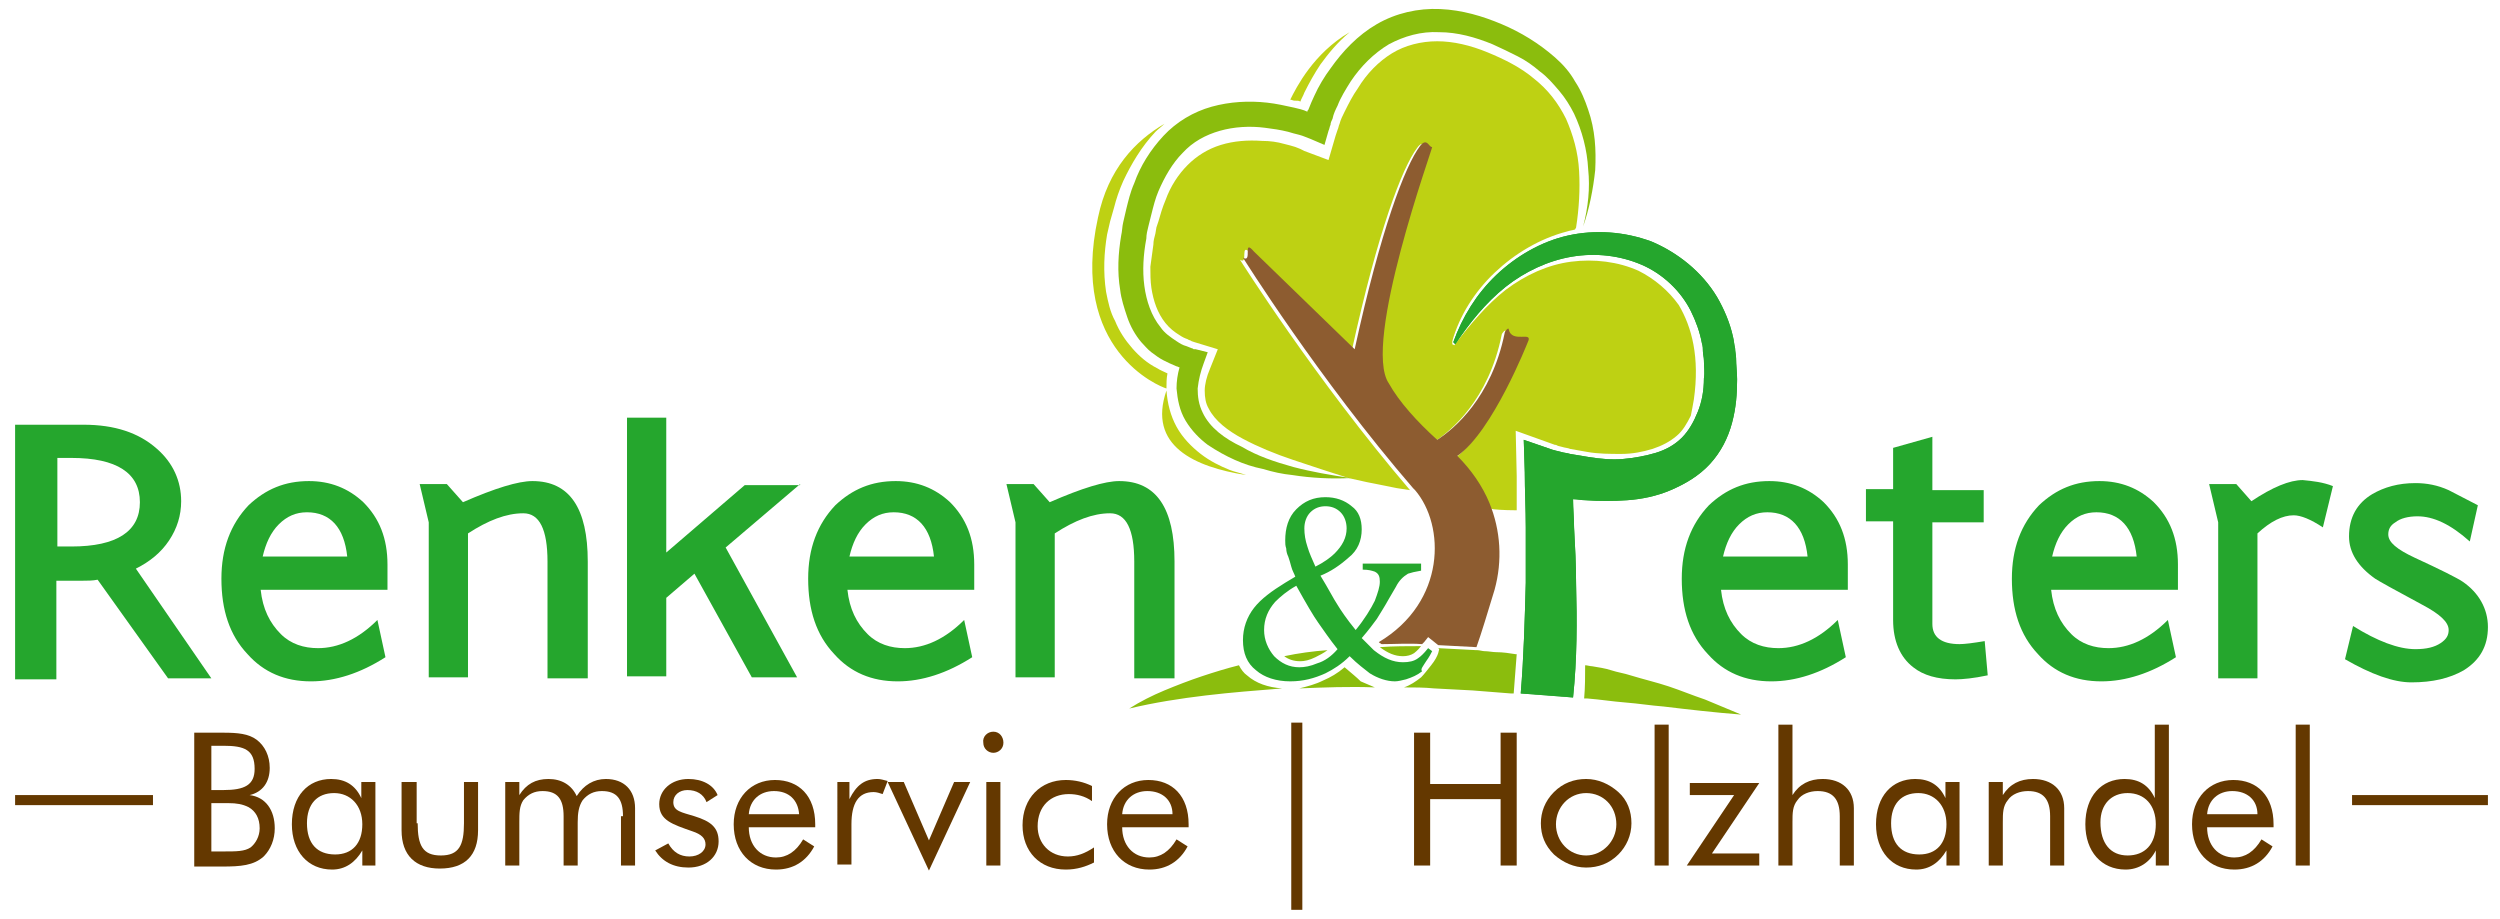
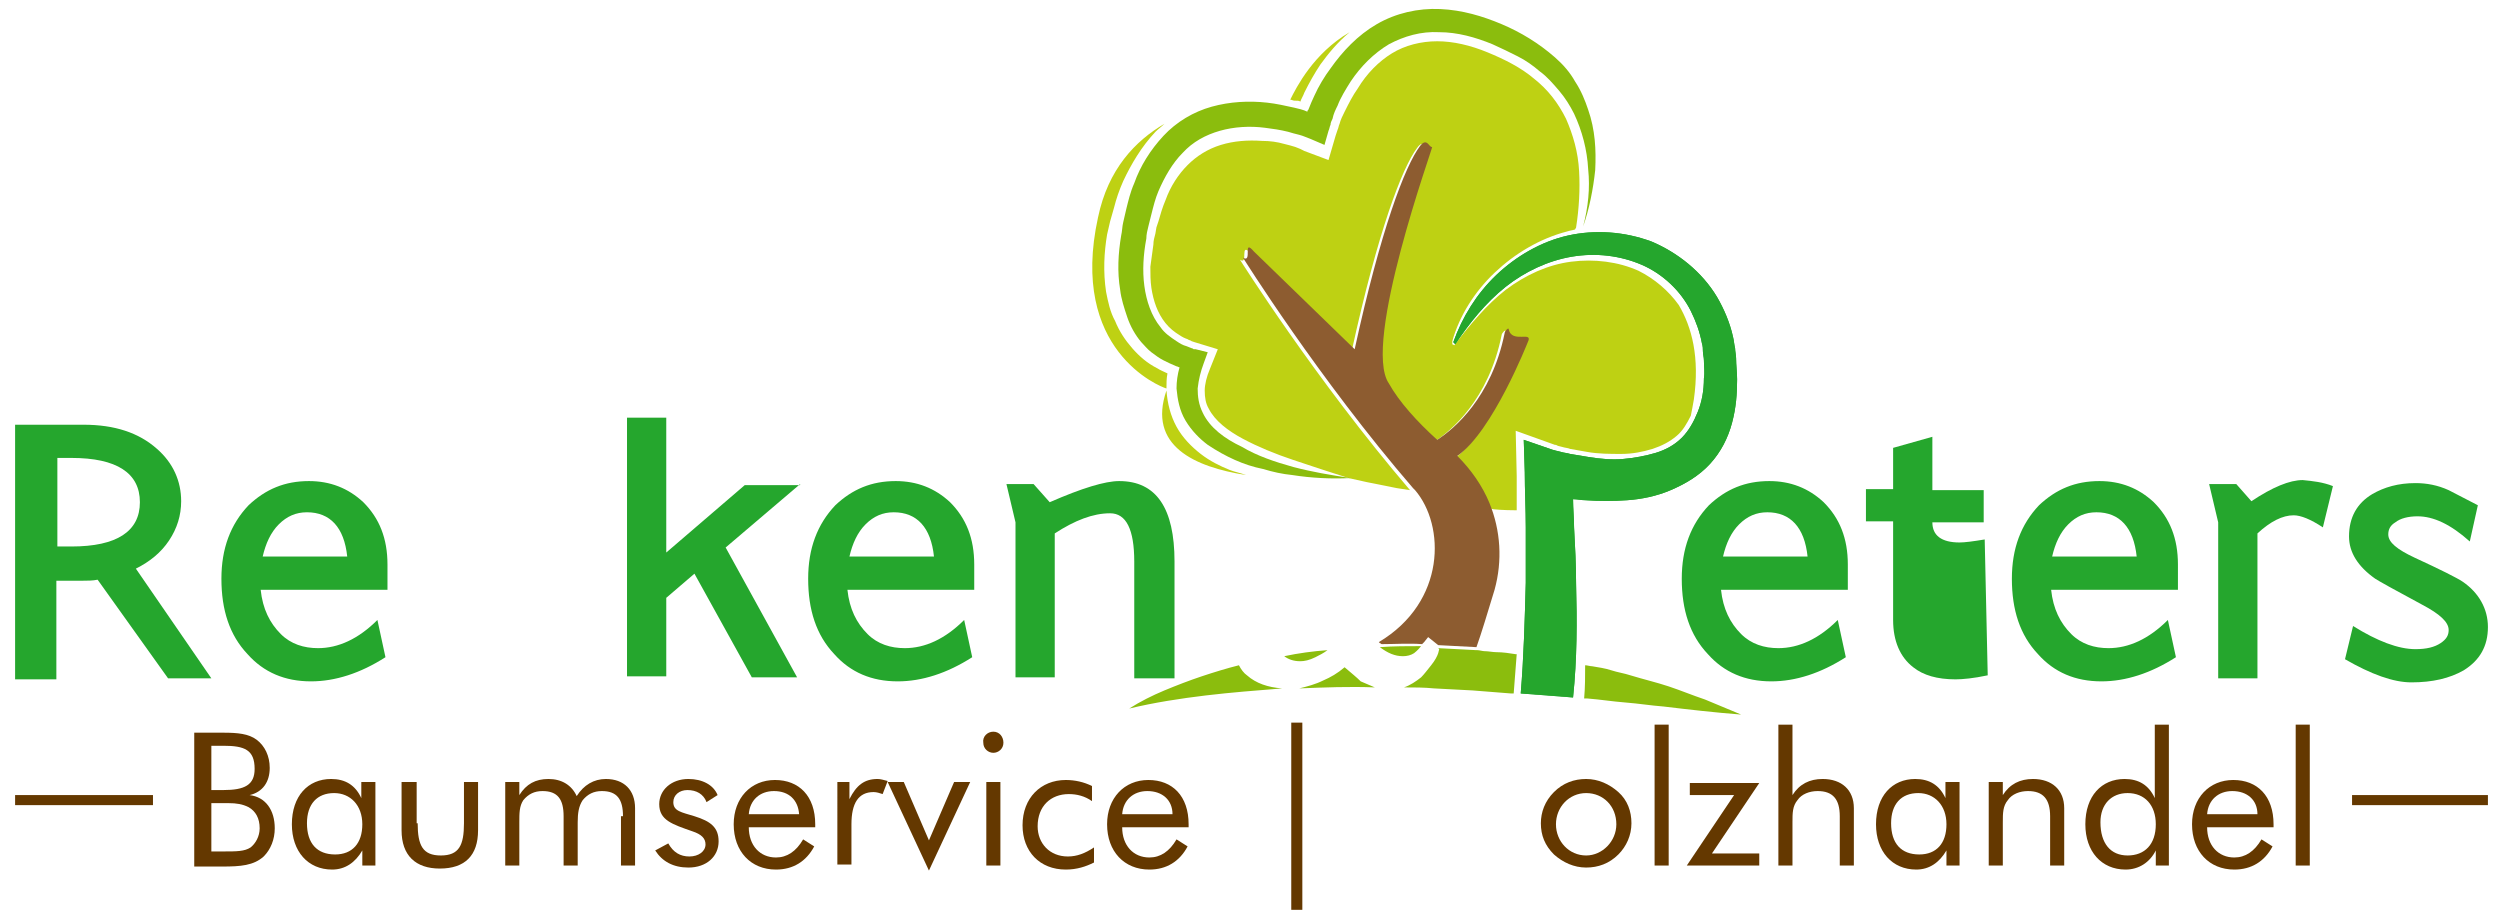
<svg xmlns="http://www.w3.org/2000/svg" version="1.1" id="Ebene_1" x="0px" y="0px" viewBox="0 0 248.4 91.3" style="enable-background:new 0 0 248.4 91.3;" xml:space="preserve">
  <style type="text/css">
	.st0{fill:none;}
	.st1{fill:#643800;}
	.st2{fill:#BED113;}
	.st3{fill:#8D5C30;}
	.st4{fill:#8BBD0D;}
	.st5{fill:#25A62D;}
</style>
  <path class="st0" d="M434.7,77.5c-0.9-0.1-1.9-0.1-2.8-0.1v1.4c0.9,0,1.9-0.2,2.7-0.6C434.7,78,434.7,77.8,434.7,77.5L434.7,77.5z" />
  <g>
    <path class="st1" d="M1.5,79h13.7V80H1.5V79z M233.7,79V80h13.5V79H233.7z" />
    <path class="st0" d="M128.9,58.3c-0.9,0.5-1.6,1.1-2.1,1.6c-0.7,0.8-1.1,1.8-1.1,2.8c0,1,0.3,1.8,1,2.6c0.6,0.7,1.5,1.1,2.5,1.1   c0.5,0,1.1-0.1,1.8-0.4c0.7-0.3,1.4-0.7,2-1.3c-0.8-1-1.5-1.9-1.9-2.6C130.6,61.3,129.8,60,128.9,58.3z M130.7,65.3L130.7,65.3   c-0.6,0.2-1.1,0.4-1.5,0.4c-0.6,0-1.1-0.2-1.6-0.5c1.4-0.2,2.9-0.4,4.3-0.6C131.5,64.9,131.1,65.1,130.7,65.3z" />
    <path class="st0" d="M130.7,56.3c0.9-0.5,1.5-0.9,1.9-1.3c0.8-0.7,1.2-1.6,1.2-2.5c0-0.7-0.2-1.2-0.6-1.6c-0.4-0.4-0.9-0.6-1.5-0.6   c-0.7,0-1.2,0.2-1.5,0.6c-0.4,0.4-0.5,1-0.5,1.7c0,0.5,0.1,1.1,0.3,1.8C130.1,55,130.4,55.6,130.7,56.3z" />
    <path class="st2" d="M109.1,21.6c1-4.8,3.7-7.6,6.6-9.3c-0.3,0.3-0.6,0.5-0.9,0.8c-1.4,1.5-2.4,3.2-3.2,4.9   c-0.4,0.9-0.7,1.8-0.9,2.6l-0.2,0.7l-0.2,0.7c-0.1,0.4-0.2,0.9-0.3,1.3c-0.3,1.8-0.4,3.7-0.1,5.7c0.2,1,0.4,2,0.9,2.9   c0.4,1,1,1.9,1.7,2.7c0.7,0.8,1.5,1.5,2.5,2c0.3,0.2,0.6,0.3,1,0.5c-0.1,0.5-0.1,1-0.1,1.5C115.2,38.4,106.2,34.8,109.1,21.6z    M144.3,33.9c0.7-2.5,2.2-4.9,4.2-6.8c2-1.9,4.5-3.4,7.2-4.1c0.3-0.1,0.5-0.1,0.8-0.2c0-0.1,0.1-0.1,0.1-0.2   c0.3-1.9,0.4-3.8,0.3-5.6c-0.1-1.9-0.6-3.6-1.3-5.2c-0.8-1.6-1.8-2.9-3.2-4c-1.3-1.1-2.9-1.9-4.6-2.6c-1.7-0.7-3.4-1.1-5-1.1   c-1.6,0-3.2,0.4-4.5,1.2c-1.3,0.8-2.5,2-3.4,3.5c-0.5,0.7-0.9,1.5-1.3,2.3c-0.2,0.4-0.4,0.8-0.5,1.2c-0.1,0.2-0.1,0.4-0.2,0.6   l-0.1,0.3l-0.1,0.3l-0.7,2.4l-2.4-0.9l-0.2-0.1l-0.2-0.1c-0.2-0.1-0.3-0.1-0.5-0.2c-0.3-0.1-0.7-0.2-1.1-0.3   c-0.7-0.2-1.4-0.3-2.2-0.3c-1.4-0.1-2.8,0-4.1,0.4c-1.3,0.4-2.4,1.1-3.3,2c-0.9,0.9-1.7,2.1-2.2,3.5c-0.3,0.7-0.5,1.4-0.7,2.1   l-0.2,0.6l-0.1,0.6c-0.1,0.4-0.2,0.7-0.2,1.1c-0.1,0.7-0.2,1.5-0.3,2.2c0,0.7,0,1.4,0.1,2.1c0.2,1.3,0.6,2.5,1.4,3.5   c0.4,0.5,0.9,0.9,1.4,1.2c0.3,0.2,0.5,0.3,0.8,0.4c0.1,0.1,0.3,0.1,0.4,0.2l0.3,0.1l2.3,0.7l-0.8,2c-0.3,0.7-0.5,1.5-0.5,2.1   c0,0.7,0.1,1.3,0.4,1.8c0.6,1.2,1.9,2.2,3.4,3c1.5,0.8,3.2,1.5,5,2.1c1.8,0.6,3.6,1.2,5.5,1.8l1.8,0.4l3,0.6l1.3,0.2   c-9.4-11-16.9-22.9-16.9-22.9c0.9,0.6-0.1-1.9,1.1-0.6l10,9.7c2.6-11.9,5-18.2,6.5-20.2c0.7-1,0.9,0.2,1.2,0.1   c0.2-0.1-7,19.6-4.3,23.5c1,1.8,2.8,3.8,4.8,5.6c1.7-1.1,5.4-4.2,6.7-10.6c0-0.2,0.4-0.6,0.4-0.4c0.3,1.5,2.5,0,1.9,1.3   c0,0-3.4,9-7.2,11.5c1.4,1.3,2.5,2.9,3.2,4.7l0.9,0.2c0,0,0.9,0.1,2.3,0.1c0-1.1,0-2.3,0-3.4l-0.1-4.5l3.9,1.4c0,0,0.1,0,0.1,0   l0.2,0.1l0.4,0.1c0.3,0.1,0.6,0.1,0.8,0.2c0.6,0.1,1.1,0.2,1.7,0.3c1.1,0.2,2.3,0.2,3.4,0.2c1.1,0,2.1-0.2,3.1-0.5   c0.9-0.3,1.7-0.7,2.4-1.3c0.6-0.5,1-1.2,1.4-2c0.1-0.5,0.2-1,0.3-1.6c0.6-4.2-0.2-7.2-1.5-9.4c-1-1.4-2.4-2.6-4-3.4   c-2-0.9-4.4-1.2-6.7-0.9c-2.3,0.3-4.5,1.3-6.5,2.8c-1.9,1.5-3.5,3.4-5.1,5.5l-0.2-0.1L144.3,33.9L144.3,33.9z M129.2,10.1   c0.1-0.3,0.3-0.6,0.4-0.9c0.5-1,1-1.9,1.6-2.8c0.8-1.1,1.7-2.2,2.9-3.2c-3.6,2.1-5.3,5.5-5.9,6.7c0.1,0,0.3,0.1,0.4,0.1   C128.9,10,129.1,10,129.2,10.1z M123.8,47.2c-0.5-0.2-1.1-0.3-1.6-0.5c-1-0.4-2-0.9-2.9-1.6c-0.9-0.7-1.8-1.6-2.4-2.7   c-0.6-1.1-0.9-2.3-1-3.6C114,44.3,118.7,46.4,123.8,47.2z" />
    <path class="st3" d="M151.8,34c0.6-1.2-1.6,0.2-1.9-1.3c0-0.2-0.4,0.2-0.4,0.4c-1.3,6.4-5,9.5-6.7,10.6c-2-1.8-3.8-3.8-4.8-5.6   c-2.7-3.9,4.4-23.5,4.3-23.5c-0.3,0.1-0.5-1-1.2-0.1c-1.5,2-3.9,8.3-6.5,20.2l-10-9.7c-1.2-1.4-0.1,1.2-1.1,0.6   c0,0,7.5,12,16.9,22.9c0.1,0.1,0.1,0.1,0.2,0.2c3,3.5,3.1,11.1-3.6,15.1c0,0,0.1,0.1,0.1,0.1c0.1,0,0.1,0.1,0.2,0.1   c1.3,0,2.7-0.1,4,0c0.1-0.1,0.1-0.1,0.2-0.2l0.4-0.5l1,0.8l3.8,0.2c0.5-1.4,1.1-3.4,1.8-5.7c0.8-2.9,0.6-5.9-0.5-8.6   c-0.7-1.7-1.8-3.3-3.2-4.7C148.3,42.9,151.8,34,151.8,34z" />
    <path class="st4" d="M128.5,46.4c1.9,0.5,3.7,0.8,5.7,1.1c-1.9,0.1-3.9,0-5.8-0.3c-1-0.1-1.9-0.3-2.9-0.6c-1-0.2-1.9-0.5-2.8-0.9   c-0.9-0.4-1.8-0.9-2.7-1.5c-0.8-0.6-1.6-1.4-2.2-2.4c-0.6-1-0.8-2.1-0.9-3.2c0-0.7,0.1-1.4,0.3-2.1c-0.1,0-0.2-0.1-0.3-0.1   c-0.5-0.2-0.9-0.4-1.3-0.6c-0.4-0.2-0.8-0.5-1.2-0.8c-0.4-0.3-0.7-0.7-1-1c-0.6-0.7-1.1-1.6-1.4-2.5c-0.3-0.9-0.6-1.8-0.7-2.7   c-0.3-1.8-0.2-3.6,0.1-5.4c0.1-0.4,0.1-0.9,0.2-1.3c0.1-0.4,0.2-0.9,0.3-1.3c0.2-0.8,0.4-1.7,0.8-2.6c0.6-1.7,1.6-3.3,2.9-4.7   c1.3-1.4,3-2.4,4.8-2.9c1.8-0.5,3.7-0.6,5.5-0.4c0.9,0.1,1.8,0.3,2.7,0.5c0.4,0.1,0.9,0.2,1.3,0.4c0,0,0,0,0,0c0-0.1,0-0.1,0.1-0.2   c0.2-0.5,0.4-1,0.6-1.4c0.4-0.9,1-1.9,1.6-2.7c1.2-1.7,2.7-3.3,4.6-4.4c1.9-1.1,4.1-1.6,6.3-1.5c2.2,0.1,4.2,0.7,6.1,1.5   c1.9,0.8,3.7,1.9,5.3,3.3c0.8,0.7,1.5,1.5,2,2.4c0.6,0.9,1,1.9,1.3,2.8c0.7,2,0.8,4,0.7,6c-0.2,1.9-0.6,3.9-1.2,5.6c0,0,0,0,0,0   c0.5-1.9,0.7-3.8,0.5-5.7c-0.1-1.9-0.6-3.8-1.4-5.5c-0.4-0.8-0.9-1.6-1.5-2.3c-0.6-0.7-1.2-1.4-1.9-1.9c-0.7-0.6-1.4-1.1-2.2-1.5   c-0.8-0.4-1.6-0.8-2.5-1.2c-1.7-0.7-3.5-1.2-5.3-1.2c-1.8-0.1-3.5,0.4-5,1.2c-1.5,0.9-2.8,2.2-3.8,3.7c-0.5,0.8-1,1.6-1.3,2.4   c-0.2,0.4-0.4,0.8-0.5,1.3c-0.1,0.2-0.2,0.4-0.2,0.6c-0.1,0.2-0.1,0.4-0.2,0.6l-0.4,1.4l-1.4-0.6c-0.3-0.1-0.7-0.3-1.1-0.4   c-0.4-0.1-0.8-0.2-1.1-0.3c-0.8-0.2-1.5-0.3-2.3-0.4c-1.5-0.2-3.1-0.1-4.5,0.3c-1.4,0.4-2.7,1.1-3.7,2.2c-1,1-1.8,2.4-2.4,3.8   c-0.3,0.7-0.5,1.5-0.7,2.3c-0.1,0.4-0.2,0.8-0.3,1.2c-0.1,0.4-0.2,0.8-0.2,1.2c-0.3,1.6-0.4,3.2-0.2,4.7c0.2,1.5,0.7,3,1.6,4.1   c0.4,0.6,1,1,1.6,1.4c0.3,0.2,0.6,0.4,1,0.5c0.2,0.1,0.3,0.1,0.5,0.2c0.1,0,0.2,0.1,0.2,0.1c0.1,0,0.2,0,0.2,0l1.2,0.3l-0.4,1.1   c-0.3,0.8-0.5,1.6-0.6,2.5c0,0.8,0.1,1.6,0.5,2.4c0.7,1.5,2.2,2.6,3.9,3.4C124.9,45.3,126.7,45.9,128.5,46.4z M133.6,66.3   c-0.7,0.6-1.4,1-2.1,1.3c-0.8,0.4-1.6,0.6-2.4,0.8c2.5-0.1,5-0.2,7.5-0.1c-0.5-0.2-0.9-0.4-1.4-0.6   C134.8,67.3,134.3,66.9,133.6,66.3z M123.1,66.1c-1.2,0.3-2.5,0.7-3.7,1.1c-1.2,0.4-2.5,0.9-3.7,1.4c-1.2,0.5-2.4,1.1-3.5,1.8   c2.5-0.6,5.1-1,7.6-1.3c2.5-0.3,5.1-0.5,7.6-0.7c0,0,0,0,0,0c-1.4-0.1-2.6-0.5-3.5-1.3C123.6,66.9,123.3,66.5,123.1,66.1z    M165.8,68.2c-1.2-0.4-2.5-0.7-3.8-1.1c-0.6-0.2-1.3-0.3-1.9-0.5c-0.6-0.2-1.3-0.3-1.9-0.4c-0.2,0-0.5-0.1-0.7-0.1   c0,1.1,0,2.2-0.1,3.3l0.3,0c1.3,0.1,2.5,0.3,3.8,0.4c1.3,0.1,2.5,0.3,3.8,0.4c2.5,0.3,5.1,0.6,7.7,0.8c-1.2-0.5-2.4-1-3.6-1.5   C168.2,69.1,167,68.6,165.8,68.2z M143,64.5l-0.1,0.4c-0.1,0.3-0.3,0.7-0.7,1.2c-0.4,0.5-0.7,0.9-1,1.2c-0.5,0.4-1.1,0.8-1.7,1   c1,0,2,0,3,0.1l3.8,0.2c1.3,0.1,2.5,0.2,3.8,0.3c0.1,0,0.2,0,0.3,0c0.1-1.3,0.2-2.6,0.3-3.9c0,0-0.1,0-0.1,0   c-0.6-0.1-1.3-0.2-1.9-0.2c-0.4,0-0.8-0.1-1.2-0.1c-0.2,0-0.5-0.1-0.7-0.1l-0.1,0l-3.8-0.2L143,64.5z M129.2,65.7   c0.4,0,0.9-0.1,1.5-0.4l0,0c0.4-0.2,0.8-0.4,1.2-0.7c-1.4,0.1-2.9,0.3-4.3,0.6C128,65.5,128.5,65.7,129.2,65.7z M137.1,64.3   c0.8,0.6,1.5,0.9,2.3,0.9c0.4,0,0.8-0.1,1.1-0.3c0.1-0.1,0.3-0.2,0.7-0.7C139.8,64.2,138.5,64.2,137.1,64.3z" />
    <g>
      <path class="st1" d="M19.4,72.8h2.8c1.4,0,2.5,0.1,3.3,0.7c0.8,0.6,1.3,1.6,1.3,2.8c0,1.4-0.7,2.4-2,2.7c1.6,0.2,2.5,1.5,2.5,3.3    c0,1.1-0.4,2.1-1.1,2.8c-1,0.9-2.3,1-4.1,1h-2.8V72.8z M21,78.5h1.2c2.1,0,3.1-0.5,3.1-2.1c0-1.9-1-2.3-3.1-2.3H21V78.5z M21,84.6    h1.2c1.3,0,2.1,0,2.7-0.4c0.5-0.4,0.9-1.1,0.9-1.9c0-1-0.4-1.7-1.1-2.1c-0.6-0.3-1.2-0.4-2-0.4c-0.1,0-0.3,0-0.5,0H21V84.6z" />
      <path class="st1" d="M37.4,86H36v-1.5c-0.7,1.2-1.7,1.9-3,1.9c-2.4,0-4-1.8-4-4.5c0-2.8,1.6-4.5,3.9-4.5c1.4,0,2.4,0.6,3,1.9v-1.6    h1.4V86z M33.2,78.8c-1.7,0-2.7,1.1-2.7,3c0,2,1,3.1,2.8,3.1c1.7,0,2.7-1.1,2.7-3C36,80,34.8,78.8,33.2,78.8z" />
      <path class="st1" d="M41.5,81.8c0,2.2,0.5,3.2,2.3,3.2c1.8,0,2.3-1,2.3-3.2v-4.1h1.4v4.8c0,2.5-1.3,3.8-3.8,3.8    c-2.4,0-3.8-1.3-3.8-3.8v-4.8h1.5V81.8z" />
      <path class="st1" d="M61.9,81.1c0-1.7-0.6-2.5-2.1-2.5c-0.8,0-1.4,0.3-1.9,0.9c-0.4,0.6-0.5,1.3-0.5,2.2V86h-1.4v-4.9    c0-1.7-0.6-2.5-2.1-2.5c-0.8,0-1.4,0.3-1.9,0.9c-0.4,0.6-0.4,1.3-0.4,2.2V86h-1.4v-8.3h1.4V79c0.7-1.1,1.6-1.6,2.9-1.6    c1.3,0,2.3,0.6,2.8,1.7c0.7-1.1,1.7-1.7,2.9-1.7c1.8,0,2.9,1.1,2.9,2.9V86h-1.4V81.1z" />
      <path class="st1" d="M66.4,83.8c0.5,0.9,1.2,1.3,2.1,1.3c0.9,0,1.6-0.5,1.6-1.2c0-0.6-0.4-1-1.3-1.3c-2-0.7-3.3-1.1-3.3-2.7    c0-1.4,1.2-2.5,2.9-2.5c1.4,0,2.5,0.6,2.9,1.6l-1.1,0.7c-0.3-0.8-1-1.2-1.9-1.2c-0.8,0-1.4,0.5-1.4,1.2c0,0.9,0.8,1,2.1,1.4    c1.6,0.5,2.4,1.1,2.4,2.5c0,1.5-1.2,2.6-3,2.6c-1.5,0-2.6-0.6-3.3-1.7L66.4,83.8z" />
      <path class="st1" d="M74.4,82.1c0,0,0,0.1,0,0.1c0,1.8,1.1,3,2.7,3c1.1,0,2-0.6,2.7-1.8l1.1,0.7c-0.8,1.5-2.1,2.3-3.8,2.3    c-2.5,0-4.2-1.8-4.2-4.5c0-2.6,1.7-4.4,4.1-4.4c2.4,0,4,1.6,4,4.4c0,0.1,0,0.2,0,0.3H74.4z M76.9,78.6c-1.4,0-2.4,0.9-2.5,2.3h5    C79.3,79.5,78.4,78.6,76.9,78.6z" />
      <path class="st1" d="M83.1,77.7h1.3v1.7c0.7-1.4,1.5-2,2.8-2c0.3,0,0.6,0.1,1,0.2l-0.5,1.3c-0.3-0.1-0.6-0.2-0.9-0.2    c-1.5,0-2.2,1.1-2.2,3.2v4h-1.4V77.7z" />
      <path class="st1" d="M88.2,77.7h1.6l2.5,5.8l2.5-5.8h1.6l-4.1,8.8L88.2,77.7z" />
      <path class="st1" d="M98.7,72.7c0.6,0,1,0.5,1,1.1c0,0.6-0.5,1-1,1s-1-0.4-1-1C97.6,73.2,98.1,72.7,98.7,72.7z M98,77.7h1.4V86H98    V77.7z" />
      <path class="st1" d="M108.7,85.7c-0.8,0.4-1.7,0.7-2.8,0.7c-2.6,0-4.3-1.8-4.3-4.4c0-2.7,1.8-4.5,4.3-4.5c0.9,0,1.8,0.2,2.6,0.6    v1.5c-0.7-0.5-1.5-0.7-2.3-0.7c-1.8,0-3.1,1.2-3.1,3.2c0,1.7,1.2,3,3,3c0.9,0,1.7-0.3,2.6-0.9V85.7z" />
      <path class="st1" d="M111.5,82.1c0,0,0,0.1,0,0.1c0,1.8,1.1,3,2.7,3c1.1,0,2-0.6,2.7-1.8l1.1,0.7c-0.8,1.5-2.1,2.3-3.8,2.3    c-2.5,0-4.2-1.8-4.2-4.5c0-2.6,1.7-4.4,4.1-4.4c2.4,0,4,1.6,4,4.4c0,0.1,0,0.2,0,0.3H111.5z M114,78.6c-1.4,0-2.4,0.9-2.5,2.3h5    C116.5,79.5,115.5,78.6,114,78.6z" />
      <path class="st1" d="M129.4,90.4h-1.1V71.8h1.1V90.4z" />
-       <path class="st1" d="M140.5,72.8h1.6v5.1h7v-5.1h1.6V86h-1.6v-6.6h-7V86h-1.6V72.8z" />
      <path class="st1" d="M154.4,78.7c0.9-0.9,2-1.3,3.2-1.3c1.2,0,2.3,0.5,3.2,1.3c0.9,0.8,1.3,1.9,1.3,3.1c0,1.2-0.5,2.3-1.3,3.1    c-0.9,0.9-2,1.3-3.2,1.3c-1.2,0-2.3-0.5-3.2-1.3c-0.9-0.9-1.3-1.9-1.3-3.1C153.1,80.7,153.5,79.6,154.4,78.7z M157.6,85    c1.6,0,3-1.4,3-3.1c0-1.8-1.3-3.1-3-3.1c-1.7,0-3,1.4-3,3.1C154.6,83.6,155.9,85,157.6,85z" />
      <path class="st1" d="M164.4,72h1.4v14h-1.4V72z" />
      <path class="st1" d="M172.3,79h-4.4v-1.2h6.9l-4.7,7h4.7V86h-7.2L172.3,79z" />
      <path class="st1" d="M176.7,72h1.4v7c0.7-1.1,1.7-1.6,3-1.6c1.9,0,3.1,1.1,3.1,2.9V86h-1.4v-4.9c0-1.7-0.7-2.5-2.2-2.5    c-0.8,0-1.6,0.3-2,0.9c-0.5,0.6-0.5,1.3-0.5,2.2V86h-1.4V72z" />
      <path class="st1" d="M194.8,86h-1.4v-1.5c-0.7,1.2-1.7,1.9-3,1.9c-2.4,0-4-1.8-4-4.5c0-2.8,1.6-4.5,3.9-4.5c1.4,0,2.4,0.6,3,1.9    v-1.6h1.4V86z M190.6,78.8c-1.7,0-2.7,1.1-2.7,3c0,2,1,3.1,2.8,3.1c1.7,0,2.7-1.1,2.7-3C193.4,80,192.2,78.8,190.6,78.8z" />
      <path class="st1" d="M197.6,77.7h1.4V79c0.7-1.1,1.7-1.6,3-1.6c1.9,0,3.1,1.1,3.1,2.9V86h-1.4v-4.9c0-1.7-0.7-2.5-2.2-2.5    c-0.8,0-1.6,0.3-2,0.9c-0.5,0.6-0.5,1.3-0.5,2.2V86h-1.4V77.7z" />
      <path class="st1" d="M215.6,86h-1.4v-1.5c-0.6,1.2-1.7,1.9-3,1.9c-2.4,0-4-1.8-4-4.5c0-2.8,1.6-4.5,3.9-4.5c1.4,0,2.4,0.6,3,1.9    V72h1.4V86z M211.4,78.8c-1.6,0-2.7,1.1-2.7,2.9c0,2.1,1,3.3,2.7,3.3c1.7,0,2.8-1.1,2.8-3.1C214.2,80,213.1,78.8,211.4,78.8z" />
      <path class="st1" d="M219.3,82.1c0,0,0,0.1,0,0.1c0,1.8,1.1,3,2.7,3c1.1,0,2-0.6,2.7-1.8l1.1,0.7c-0.8,1.5-2.1,2.3-3.8,2.3    c-2.5,0-4.2-1.8-4.2-4.5c0-2.6,1.7-4.4,4.1-4.4c2.4,0,4,1.6,4,4.4c0,0.1,0,0.2,0,0.3H219.3z M221.8,78.6c-1.4,0-2.4,0.9-2.5,2.3h5    C224.3,79.5,223.3,78.6,221.8,78.6z" />
      <path class="st1" d="M228.1,72h1.4v14h-1.4V72z" />
    </g>
    <g>
      <g>
        <g>
          <g>
            <path class="st5" d="M156.6,58c0-1.9-0.1-3.8-0.2-5.6c0-0.9-0.1-1.9-0.1-2.8c0.4,0,0.8,0.1,1.2,0.1c1.4,0.1,2.8,0.1,4.2,0       c1.4-0.1,2.9-0.4,4.3-1c1.4-0.6,2.8-1.4,3.9-2.6c1.1-1.2,1.8-2.6,2.2-4.1c0.4-1.5,0.5-2.9,0.5-4.3c0-0.7-0.1-1.4-0.1-2.1       c0-0.3-0.1-0.7-0.1-1c-0.1-0.4-0.1-0.7-0.2-1.1c-0.3-1.4-0.9-2.8-1.6-4c-1.5-2.5-3.9-4.4-6.5-5.5c-2.7-1-5.6-1.2-8.3-0.6       c-2.7,0.6-5.2,2.1-7.1,3.9c-2,1.9-3.4,4.2-4.3,6.7l0.1,0.1l0.1,0.1c1.4-2.1,3-4.1,5-5.7c1.9-1.5,4.2-2.6,6.6-3       c2.4-0.4,4.8-0.1,6.9,0.8c2.1,0.9,3.9,2.6,4.9,4.6c0.5,1,0.9,2.1,1.1,3.2c0.1,0.3,0.1,0.6,0.1,0.8c0,0.3,0.1,0.6,0.1,0.9       c0,0.6,0.1,1.2,0,1.8c0,1.2-0.2,2.3-0.6,3.3c-0.4,1-0.9,1.9-1.6,2.6c-0.7,0.7-1.6,1.2-2.6,1.5c-1,0.3-2.1,0.5-3.2,0.6       c-1.1,0.1-2.3,0-3.5-0.2c-0.6-0.1-1.2-0.2-1.8-0.3c-0.3-0.1-0.6-0.1-0.9-0.2l-0.4-0.1c-0.1,0-0.3-0.1-0.4-0.1l-2.9-1l0.1,3.2       c0,1.8,0.1,3.7,0.1,5.5c0,1.8,0,3.7,0,5.5c-0.1,3.7-0.2,7.4-0.5,11l2.6,0.2l2.6,0.2C156.7,65.5,156.7,61.7,156.6,58z" />
          </g>
          <g>
            <path class="st5" d="M21,67.4h-4.3l-7-9.8c-0.5,0.1-1,0.1-1.5,0.1H5.6v9.8H1.5V42.2h6.8c3.1,0,5.5,0.8,7.3,2.4       c1.6,1.4,2.4,3.2,2.4,5.2c0,1.4-0.4,2.7-1.2,3.9s-1.9,2.1-3.3,2.8L21,67.4z M13.9,49.9c0-2.9-2.3-4.4-6.8-4.4H5.7v8.8h1.4       C11.6,54.3,13.9,52.8,13.9,49.9z" />
            <path class="st5" d="M38.4,58.6H25.9c0.2,1.9,0.9,3.3,2,4.4c1,1,2.3,1.4,3.7,1.4c2,0,4-0.9,5.9-2.8l0.8,3.7       c-2.5,1.6-5,2.4-7.4,2.4c-2.6,0-4.7-0.9-6.3-2.7c-1.8-1.9-2.6-4.4-2.6-7.5c0-3,0.9-5.4,2.7-7.3c1.7-1.6,3.6-2.4,6-2.4       c2.1,0,3.9,0.7,5.4,2.1c1.6,1.6,2.4,3.6,2.4,6.2V58.6z M34.5,55.3c-0.3-2.9-1.7-4.4-4-4.4c-1.1,0-2,0.4-2.8,1.2       c-0.8,0.8-1.3,1.9-1.6,3.2H34.5z" />
-             <path class="st5" d="M58.3,67.4h-3.9V55.8c0-3.2-0.8-4.8-2.4-4.8c-1.7,0-3.5,0.7-5.5,2v14.3h-3.9V51.9l-0.9-3.8h2.7l1.6,1.8       c3.2-1.4,5.5-2.1,6.9-2.1c3.7,0,5.5,2.7,5.5,8V67.4z" />
            <path class="st5" d="M79.5,48.1l-7.4,6.3l7.1,12.9h-4.5l-5.7-10.3l-2.8,2.4v7.8h-3.9V41.5h3.9v13.4l7.8-6.7H79.5z" />
            <path class="st5" d="M96.7,58.6H84.2c0.2,1.9,0.9,3.3,2,4.4c1,1,2.3,1.4,3.7,1.4c2,0,4-0.9,5.9-2.8l0.8,3.7       c-2.5,1.6-5,2.4-7.4,2.4c-2.6,0-4.7-0.9-6.3-2.7c-1.8-1.9-2.6-4.4-2.6-7.5c0-3,0.9-5.4,2.7-7.3c1.7-1.6,3.6-2.4,6-2.4       c2.1,0,3.9,0.7,5.4,2.1c1.6,1.6,2.4,3.6,2.4,6.2V58.6z M92.8,55.3c-0.3-2.9-1.7-4.4-4-4.4c-1.1,0-2,0.4-2.8,1.2       c-0.8,0.8-1.3,1.9-1.6,3.2H92.8z" />
            <path class="st5" d="M116.6,67.4h-3.9V55.8c0-3.2-0.8-4.8-2.4-4.8c-1.7,0-3.5,0.7-5.5,2v14.3h-3.9V51.9l-0.9-3.8h2.7l1.6,1.8       c3.2-1.4,5.5-2.1,6.9-2.1c3.7,0,5.5,2.7,5.5,8V67.4z" />
            <path class="st5" d="M183.5,58.6H171c0.2,1.9,0.9,3.3,2,4.4c1,1,2.3,1.4,3.7,1.4c2,0,4-0.9,5.9-2.8l0.8,3.7       c-2.5,1.6-5,2.4-7.4,2.4c-2.6,0-4.7-0.9-6.3-2.7c-1.8-1.9-2.6-4.4-2.6-7.5c0-3,0.9-5.4,2.7-7.3c1.7-1.6,3.6-2.4,6-2.4       c2.1,0,3.9,0.7,5.4,2.1c1.6,1.6,2.4,3.6,2.4,6.2V58.6z M179.6,55.3c-0.3-2.9-1.7-4.4-4-4.4c-1.1,0-2,0.4-2.8,1.2       c-0.8,0.8-1.3,1.9-1.6,3.2H179.6z" />
-             <path class="st5" d="M197.5,67.1c-1.4,0.3-2.5,0.4-3.2,0.4c-1.8,0-3.2-0.4-4.2-1.2c-1.3-1-2-2.6-2-4.7v-9.8h-2.7v-3.2h2.7v-4.1       l3.9-1.1v5.3h5.1v3.2H192V62c0,1.3,0.9,2,2.7,2c0.5,0,1.3-0.1,2.5-0.3L197.5,67.1z" />
+             <path class="st5" d="M197.5,67.1c-1.4,0.3-2.5,0.4-3.2,0.4c-1.8,0-3.2-0.4-4.2-1.2c-1.3-1-2-2.6-2-4.7v-9.8h-2.7v-3.2h2.7v-4.1       l3.9-1.1v5.3h5.1v3.2H192c0,1.3,0.9,2,2.7,2c0.5,0,1.3-0.1,2.5-0.3L197.5,67.1z" />
            <path class="st5" d="M216.3,58.6h-12.5c0.2,1.9,0.9,3.3,2,4.4c1,1,2.3,1.4,3.7,1.4c2,0,4-0.9,5.9-2.8l0.8,3.7       c-2.5,1.6-5,2.4-7.4,2.4c-2.6,0-4.7-0.9-6.3-2.7c-1.8-1.9-2.6-4.4-2.6-7.5c0-3,0.9-5.4,2.7-7.3c1.7-1.6,3.6-2.4,6-2.4       c2.1,0,3.9,0.7,5.4,2.1c1.6,1.6,2.4,3.6,2.4,6.2V58.6z M212.3,55.3c-0.3-2.9-1.7-4.4-4-4.4c-1.1,0-2,0.4-2.8,1.2       c-0.8,0.8-1.3,1.9-1.6,3.2H212.3z" />
            <path class="st5" d="M231.8,48.3l-1,4.1c-1.2-0.8-2.2-1.2-2.9-1.2c-1.1,0-2.3,0.6-3.6,1.8v14.4h-3.9V51.9l-0.9-3.8h2.7l1.5,1.7       c2.1-1.4,3.8-2.1,5.1-2.1C229.8,47.8,230.8,47.9,231.8,48.3z" />
            <path class="st5" d="M247.2,62.3c0,1.9-0.8,3.3-2.4,4.3c-1.4,0.8-3.1,1.2-5.2,1.2c-1.8,0-4-0.8-6.6-2.3l0.8-3.3       c2.4,1.5,4.5,2.3,6.2,2.3c1.1,0,1.9-0.2,2.5-0.6c0.6-0.4,0.8-0.8,0.8-1.3c0-0.8-0.9-1.6-2.6-2.5c-2.8-1.5-4.4-2.4-4.7-2.6       c-1.7-1.2-2.6-2.6-2.6-4.2c0-1.9,0.8-3.3,2.3-4.2c1.2-0.7,2.6-1.1,4.3-1.1c1.1,0,2.2,0.2,3.3,0.7l2.9,1.5l-0.8,3.6       c-1.9-1.7-3.6-2.5-5.2-2.5c-0.9,0-1.7,0.2-2.2,0.6c-0.5,0.3-0.7,0.7-0.7,1.2c0,0.8,0.9,1.5,2.6,2.3c2.6,1.2,4.2,2,4.8,2.4       C246.3,58.9,247.2,60.5,247.2,62.3z" />
            <path class="st5" d="M156.6,58c0-1.9-0.1-3.8-0.2-5.6c0-0.9-0.1-1.9-0.1-2.8c0.4,0,0.8,0.1,1.2,0.1c1.4,0.1,2.8,0.1,4.2,0       c1.4-0.1,2.9-0.4,4.3-1c1.4-0.6,2.8-1.4,3.9-2.6c1.1-1.2,1.8-2.6,2.2-4.1c0.4-1.5,0.5-2.9,0.5-4.3c0-0.7-0.1-1.4-0.1-2.1       c0-0.3-0.1-0.7-0.1-1c-0.1-0.4-0.1-0.7-0.2-1.1c-0.3-1.4-0.9-2.8-1.6-4c-1.5-2.5-3.9-4.4-6.5-5.5c-2.7-1-5.6-1.2-8.3-0.6       c-2.7,0.6-5.2,2.1-7.1,3.9c-2,1.9-3.4,4.2-4.3,6.7l0.1,0.1l0.1,0.1c1.4-2.1,3-4.1,5-5.7c1.9-1.5,4.2-2.6,6.6-3       c2.4-0.4,4.8-0.1,6.9,0.8c2.1,0.9,3.9,2.6,4.9,4.6c0.5,1,0.9,2.1,1.1,3.2c0.1,0.3,0.1,0.6,0.1,0.8c0,0.3,0.1,0.6,0.1,0.9       c0,0.6,0.1,1.2,0,1.8c0,1.2-0.2,2.3-0.6,3.3c-0.4,1-0.9,1.9-1.6,2.6c-0.7,0.7-1.6,1.2-2.6,1.5c-1,0.3-2.1,0.5-3.2,0.6       c-1.1,0.1-2.3,0-3.5-0.2c-0.6-0.1-1.2-0.2-1.8-0.3c-0.3-0.1-0.6-0.1-0.9-0.2l-0.4-0.1c-0.1,0-0.3-0.1-0.4-0.1l-2.9-1l0.1,3.2       c0,1.8,0.1,3.7,0.1,5.5c0,1.8,0,3.7,0,5.5c-0.1,3.7-0.2,7.4-0.5,11l2.6,0.2l2.6,0.2C156.7,65.5,156.7,61.7,156.6,58z" />
          </g>
        </g>
-         <path class="st5" d="M141.7,65.7c0.3-0.4,0.5-0.8,0.6-1l-0.4-0.3c-0.4,0.5-0.7,0.8-1,1c-0.4,0.3-0.9,0.4-1.5,0.4     c-1,0-1.9-0.4-2.9-1.2c-0.4-0.4-0.8-0.8-1.2-1.2c0.7-0.8,1.2-1.5,1.5-1.9c0.3-0.5,0.7-1.1,1.2-2l0.7-1.2c0.3-0.6,0.7-1,1.2-1.3     c0.3-0.1,0.7-0.2,1.3-0.3V56h-5.8v0.6c0.6,0,0.9,0.1,1.2,0.2c0.4,0.2,0.5,0.5,0.5,1c0,0.5-0.2,1.1-0.5,1.9     c-0.4,0.8-1,1.8-1.9,2.9c-0.9-1.1-1.5-2-1.8-2.5c-0.4-0.6-0.9-1.6-1.7-2.9c1-0.4,1.9-1,2.8-1.8c0.9-0.7,1.3-1.7,1.3-2.8     c0-1-0.3-1.8-1-2.3c-0.7-0.6-1.6-0.9-2.6-0.9c-1.2,0-2.1,0.4-2.9,1.2c-0.8,0.8-1.1,1.9-1.1,3.1c0,0.3,0,0.5,0.1,0.8     c0,0.3,0.1,0.6,0.2,0.8c0.1,0.3,0.2,0.6,0.3,1s0.3,0.7,0.4,1l-1,0.6c-1.3,0.8-2.4,1.6-3.1,2.5c-0.7,0.9-1.1,2-1.1,3.2     c0,1.3,0.4,2.3,1.3,3c0.8,0.7,2,1.1,3.4,1.1c1.3,0,2.4-0.3,3.5-0.8c0.8-0.4,1.6-0.9,2.4-1.7c0.8,0.8,1.5,1.3,2,1.7     c0.8,0.5,1.7,0.8,2.5,0.8c0.3,0,0.7-0.1,1.1-0.2c0.6-0.2,1.1-0.4,1.6-0.8C141.1,66.5,141.4,66.2,141.7,65.7z M130.2,50.9     c0.4-0.4,0.9-0.6,1.5-0.6c0.6,0,1.1,0.2,1.5,0.6c0.4,0.4,0.6,1,0.6,1.6c0,0.9-0.4,1.7-1.2,2.5c-0.4,0.4-1.1,0.9-1.9,1.3     c-0.3-0.7-0.6-1.3-0.8-2c-0.2-0.6-0.3-1.2-0.3-1.8C129.6,51.9,129.8,51.3,130.2,50.9z M130.9,65.9c-0.7,0.3-1.3,0.4-1.8,0.4     c-1,0-1.8-0.4-2.5-1.1c-0.6-0.7-1-1.6-1-2.6c0-1.1,0.4-2,1.1-2.8c0.5-0.5,1.2-1.1,2.1-1.6c1,1.8,1.7,3,2.2,3.7     c0.5,0.7,1.1,1.6,1.9,2.6C132.3,65.2,131.6,65.7,130.9,65.9z" />
      </g>
    </g>
  </g>
</svg>